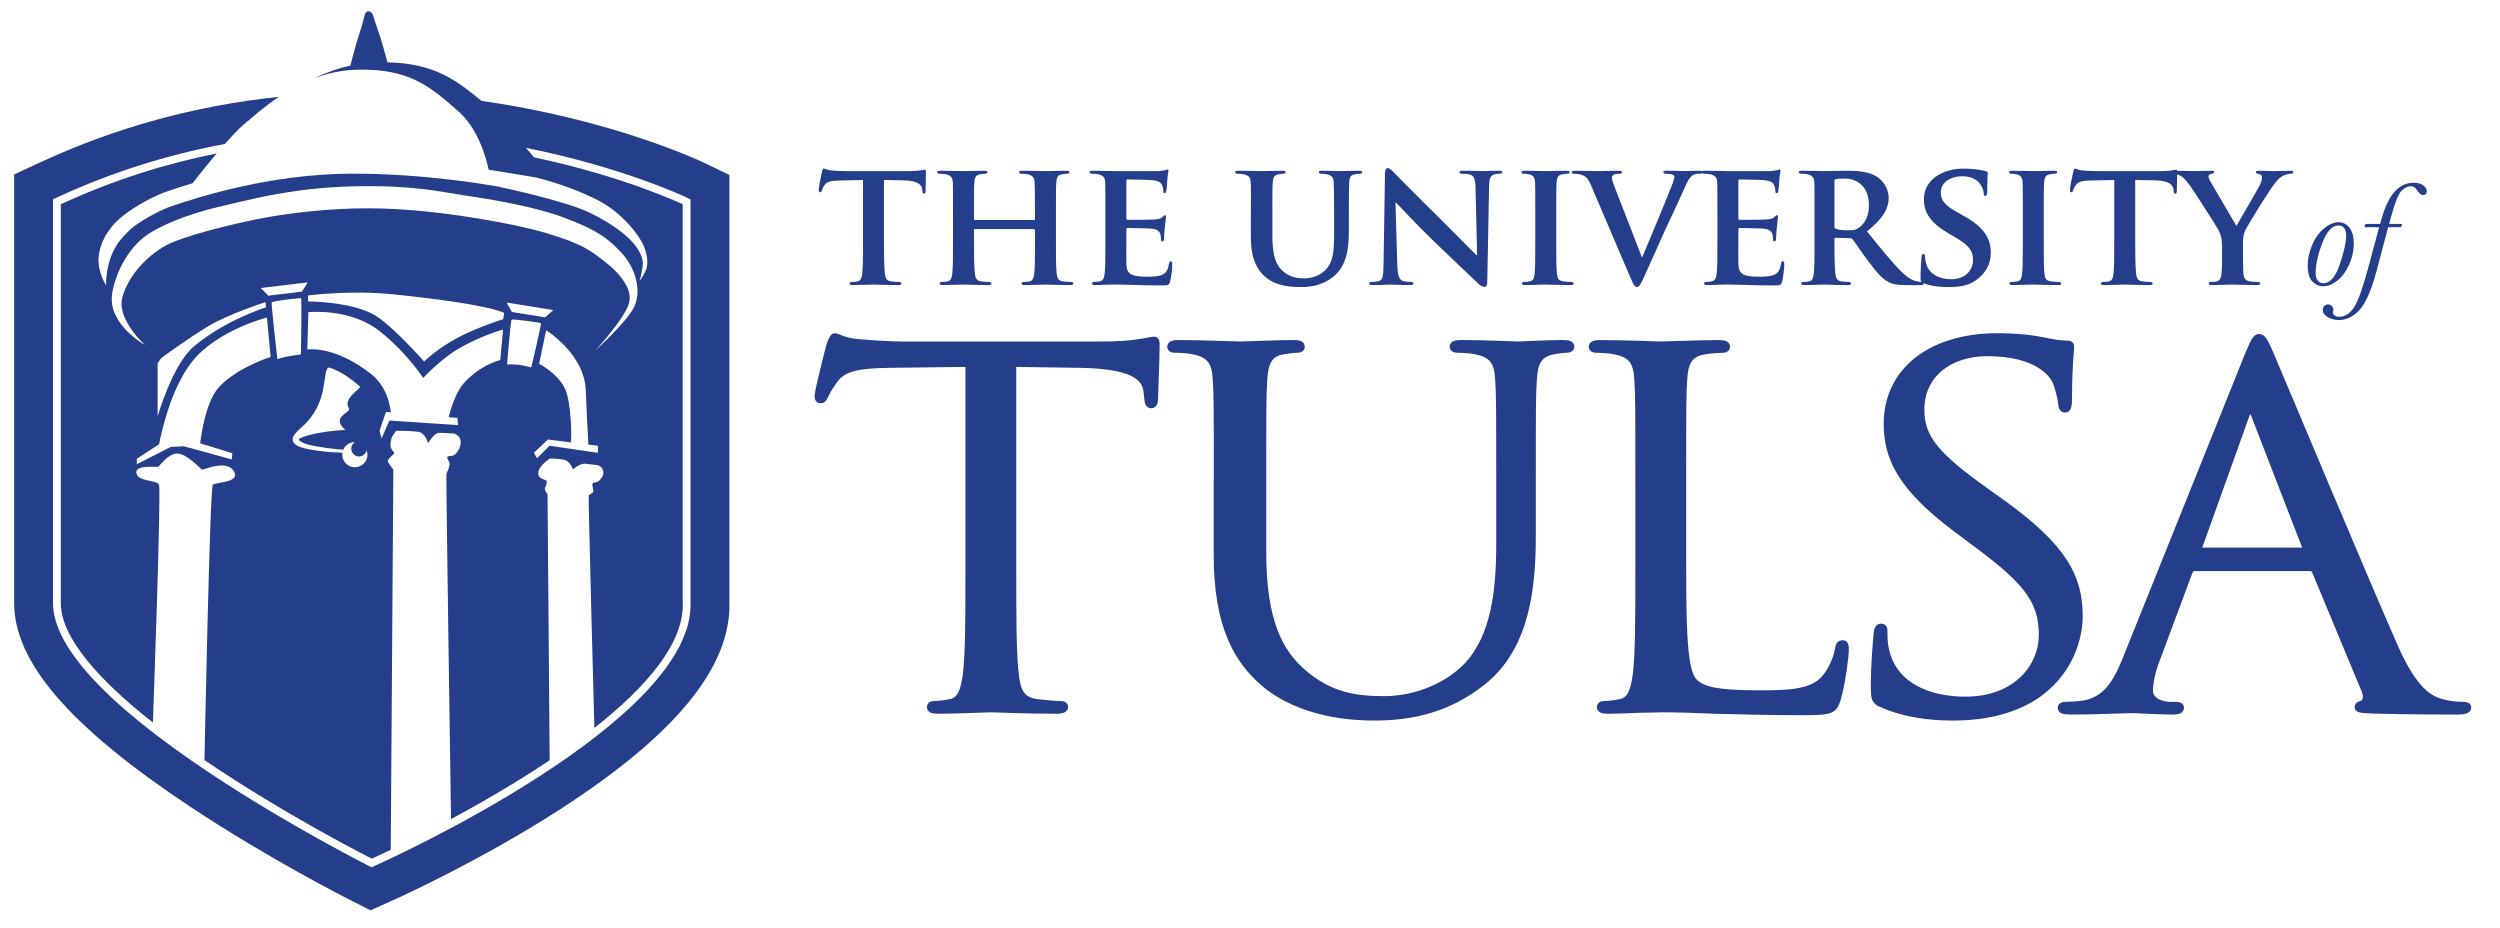
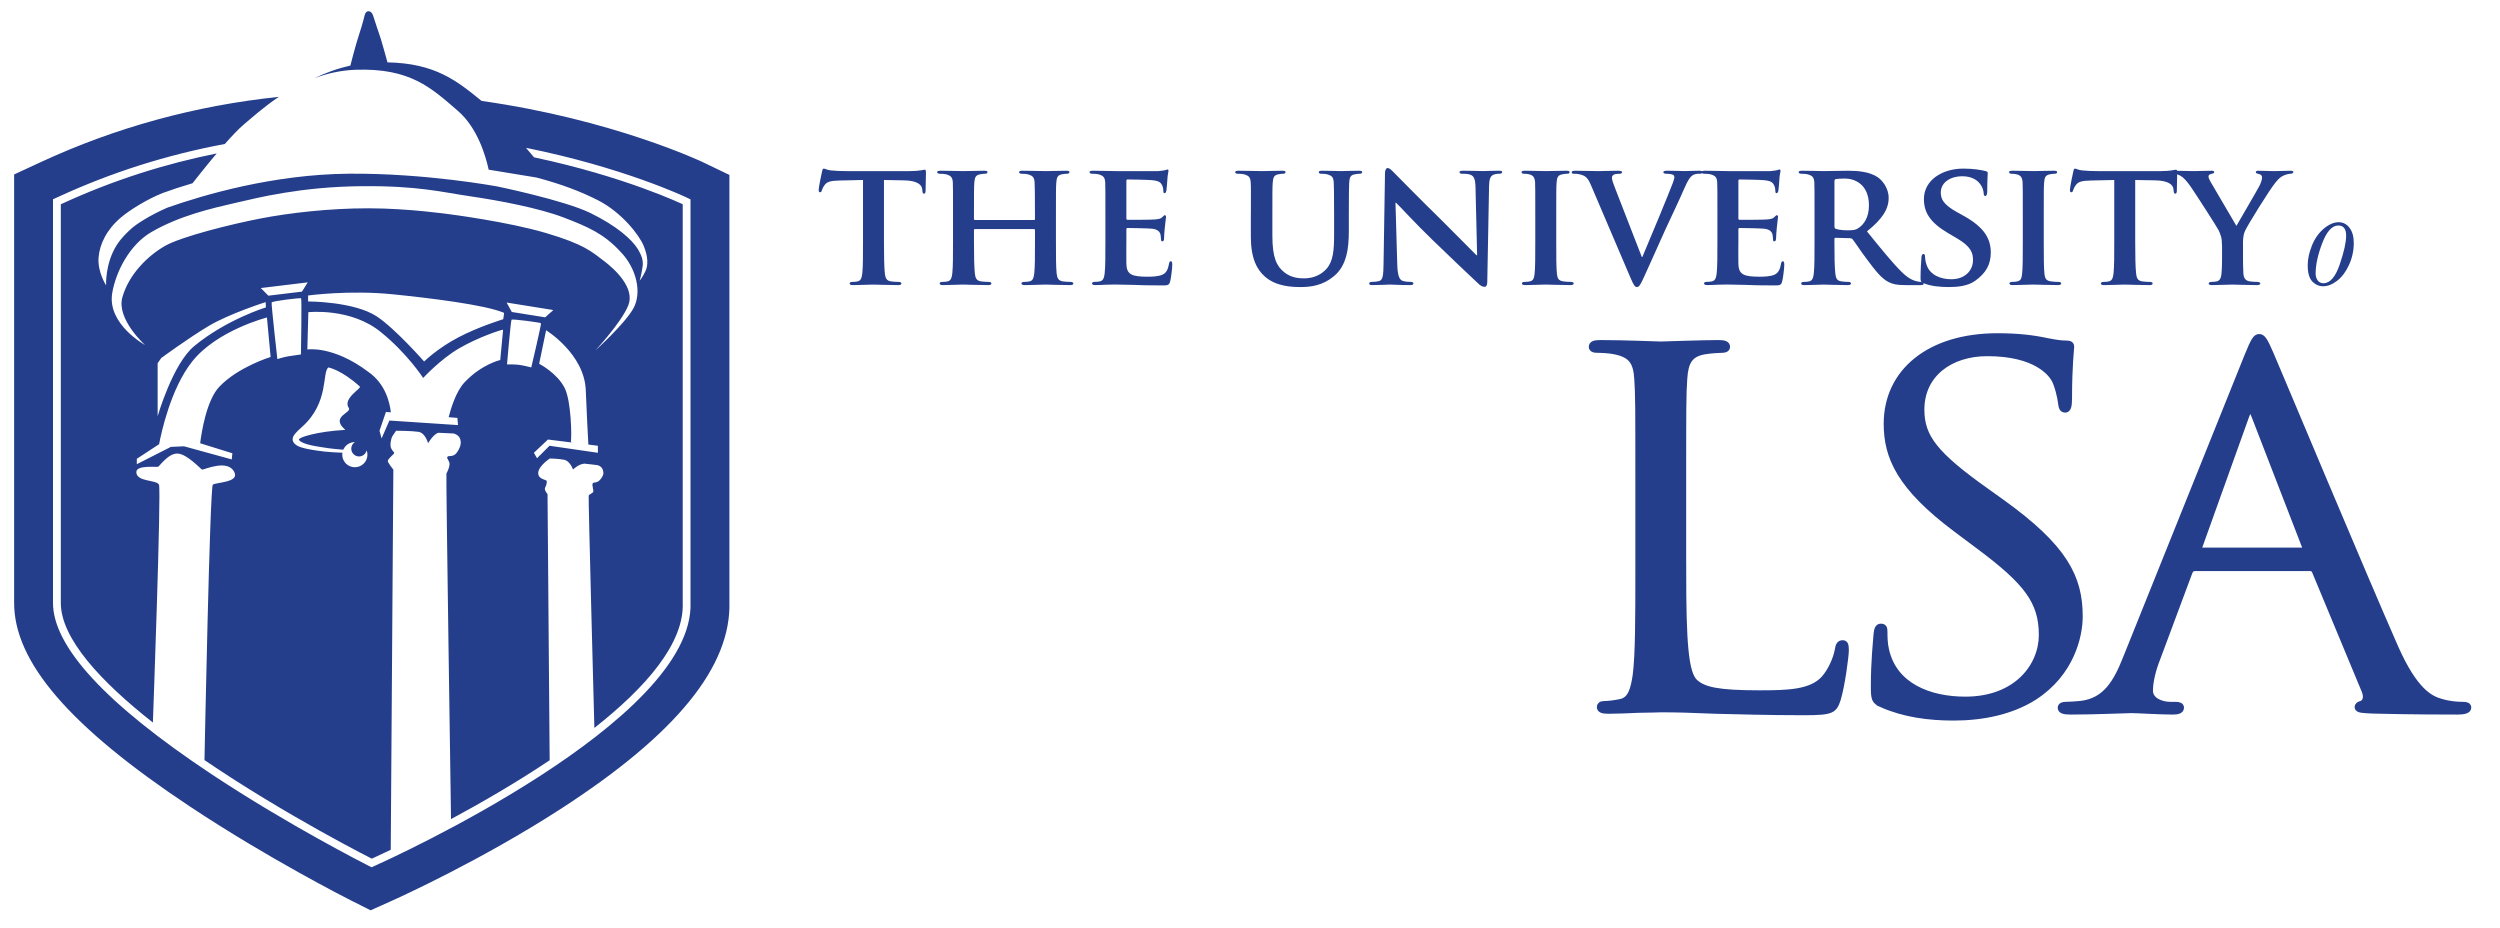
<svg xmlns="http://www.w3.org/2000/svg" id="Layer_1" version="1.1" viewBox="0 0 2095.23 777.77">
  <defs>
    <style>
      .st0, .st1 {
        fill: #243e8c;
      }

      .st2 {
        fill: none;
      }

      .st1 {
        stroke: #243e8c;
        stroke-width: 4.96px;
      }
    </style>
  </defs>
  <g>
    <rect class="st2" x="11.85" y="9.38" width="599.52" height="753.54" />
    <rect class="st2" x="11.85" y="9.38" width="599.52" height="753.54" />
    <rect class="st2" x="11.85" y="9.38" width="599.52" height="753.54" />
    <rect class="st2" x="11.85" y="9.38" width="599.52" height="753.54" />
    <rect class="st2" x="11.85" y="9.38" width="599.52" height="753.54" />
    <path class="st0" d="M611.31,504.05V146.61l-22.16-10.66c-.96-.46-75.83-35.89-185.55-51.37-21.09-17.19-39.05-31.52-78.86-32.32-1.42-5.18-4.4-15.95-5.57-19.63-1.48-4.63-5.14-15.11-6.47-19.53-1.41-4.69-5.99-5.09-7.08-.38-1.09,4.76-3.92,14.22-5.49,18.86-1.98,5.86-5.87,20.94-6.51,23.42-11.01,2.4-21.13,6.19-30.31,10.62,10.61-4.01,22.29-6.75,34.93-7.16,45.55-1.5,63.07,15.02,85.59,34.53,16.3,14.12,23.16,37.41,25.71,49.21l40.07,6.58c21.34,5.63,37.36,11.86,51.45,19.01,19.6,9.94,34.54,28.84,38.43,38.33,3.89,9.49,3.63,16.4,1.5,21.02-2.13,4.62-4.92,8.19-4.92,8.19,0,0,1.56-5.4,2.46-11.79.84-5.29-.89-9.61-3.93-14.74-5.1-8.22-17.69-19.44-39.65-30.21-21.96-10.77-78.23-22.34-78.23-22.34,0,0-59.92-11.19-123.98-10.69-64.07.5-122.81,18.01-152.66,28.53-14.84,6.47-26.28,14.07-30.03,17.52-3.76,3.45-8.52,7.9-12.34,13.96-9.8,15.57-8.79,33.59-8.79,33.59,0,0-7.18-10.99-6.33-23.05.78-11.23,6.64-23.55,18.72-33.82,7.31-6.21,21.77-15.24,35.02-20.53,7.65-2.78,15.95-5.54,25.01-8.18h0c1.95-2.49,4.19-5.32,6.61-8.34.11-.13.21-.27.32-.4.74-.92,1.49-1.86,2.26-2.81.05-.07.1-.13.16-.2,1.66-2.06,3.38-4.17,5.14-6.31.13-.15.25-.31.38-.46.82-1,1.65-2,2.49-3,.05-.05.09-.11.14-.16.92-1.11,1.85-2.21,2.78-3.31-42.53,8.54-86.45,22.15-130.66,42.61v333.6c-.36,30.09,33.63,66.51,77.17,100.75.04-1.16,7.15-195.08,5.1-199.36-2.06-4.3-18.75-2.08-18.98-10.47-.17-6.29,17.01-3.94,18.32-4.58,1.31-.64,8.66-11.58,16.57-11,7.9.59,19.12,13.02,20.23,13.44,1.1.42,22.31-9.7,27.32,2.79,3.21,7.99-15.82,7.88-18.32,9.82-2.5,1.93-7,230.81-7,230.81,0,0-.09-.06-.23-.14,68.35,46.5,140.44,82.77,140.44,82.77,0,0,5.91-2.65,15.9-7.44l2.18-318.58s-4.87-6.07-4.65-7.3c.44-2.41,5.2-5.43,5.31-6.64.11-1.21-1.13-.88-2.55-4.06-1.26-2.81.11-8.56,1.1-10.1.99-1.54,3.07-4.5,3.07-4.5,0,0,12.84,0,18.73.89,5.89.89,8.07,9.57,8.07,9.57,0,0,4.58-7.85,8.73-8.77,3.06.16,12.88.61,12.88.61,0,0,4.17,1.1,5.27,4.5,1.1,3.4.54,6.59-2.53,11.2-3.07,4.61-7.14,2.42-8.12,3.84-.99,1.43,1.8,3.11,1.8,6.2-.36,4.12-2.2,6.56-2.64,7.88-.44,1.31,3.79,284.8,3.86,289.55,25.14-13.52,54.5-30.44,82.67-49.32l-1.78-223.09s-3.1-3.42-2.01-5.43c1.4-2.59,1.3-4.04,1.4-5.31.09-1.27-5.22-1.39-6.74-4.62-3.01-6.43,9.27-14.45,9.27-14.45,0,0,6.83.09,11.9,1.03,5.07.94,7.54,8.2,7.54,8.2,0,0,4.59-4.59,9.51-4.92,2.63.18,11.04,1.28,11.04,1.28,0,0,3.72.82,4.59,4.43.67,2.76.42,3.84-1.65,6.8-3.17,4.54-6.14,2.55-6.99,4.05-.85,1.51,1.04,5.9.38,7.18-.66,1.27-3.39,1.8-3.76,3.19-.38,1.37,4.63,189.51,4.77,194.58,42.79-33.64,75.58-70.86,74.05-105.27V171.19s-48.28-23.18-124.64-39.34l-6.72-7.95c81.03,16.25,133.42,41.04,134.19,41.42l3.7,1.78v337.56c4.17,99.61-253.51,216-264.48,220.92l-2.82,1.27-2.76-1.4c-.67-.33-66.51-33.59-131.36-76.6-88.59-58.78-133.3-107.28-132.87-144.05V167.02l3.79-1.74c44.68-20.67,91.57-35.53,140.22-44.61,5.95-6.75,11.54-12.66,15.72-16.17,6.71-5.63,16.69-14.71,29.55-23.34-69.73,7.31-136.49,25.54-199.17,54.54l-22.68,10.5v358.43c-.45,49.87,46.4,104.33,147.43,171.37,66.08,43.84,131.92,77.15,134.7,78.55l16.61,8.36,16.95-7.59c7.5-3.37,75.34-34.08,142.29-77.31,97-62.68,143.3-119.59,141.47-173.97ZM183.82,324.1c-10.77,11.34-14.92,38.18-16.06,47.39l26.98,8.39-.5,5.16-40.04-11.01-11.01.5-28.53,14.51v-4.51l18.7-12.27c1.83-9.67,9.77-46.7,27.72-69.3,20.78-26.17,62.64-36.88,62.64-36.88l3.08,33.1s-27.15,8.28-42.97,24.92ZM222.62,253.2l.26,4.4s-33.22,10.18-60.16,32.5c-18.04,14.95-30.6,58.74-30.6,58.74v-44.44l3.03-4.35s21.86-16.11,39.42-26.65c17.56-10.54,48.05-20.2,48.05-20.2ZM218.57,241.4l39.35-4.75-4.85,7.76-28.14,3.4-6.36-6.41ZM232.46,300.94s-5.23-46.18-4.79-47.43c.45-1.25,24.01-4.01,24.68-3.51.67.5-.14,47.06-.14,47.06,0,0-6.26.96-10.05,1.47-3.79.5-9.7,2.42-9.7,2.42ZM297.39,391.6c-5.83,0-10.55-4.72-10.55-10.55,0-.56.08-1.1.16-1.63-5.73-.23-11.6-.55-15.29-.99-9.22-1.09-18.76-2.62-22.63-4.91-3.87-2.29-5.3-5.67-1.96-9.76,1.66-2.04,3.95-4.16,6.11-6.08,22.85-20.38,16.49-45.81,22.03-49.74,0,0,10.93,2,26.32,16.01,1.69,1.54-14.66,9.88-9.24,18.01,2.75,4.13-16.07,6.97-2.92,18.32-23.24,1.23-40.5,6.45-38.83,8.5,3.33,4.09,16.11,5.51,24.82,6.89,1.8.28,6.87.77,12.28,1.24,1.61-3.77,5.35-6.41,9.71-6.41.02,0,.04,0,.06,0-1.84,1.16-3.07,3.19-3.07,5.52,0,3.61,2.93,6.53,6.53,6.53,3.12,0,5.71-2.19,6.36-5.11.41,1.13.67,2.33.67,3.6,0,5.83-4.72,10.55-10.55,10.55ZM419.24,301.73s-15.61,3.51-29.84,18.64c-7.34,7.61-11.8,22.96-13.39,29.27l7.33.61.5,6.01-57.5-3.81-6.52,14.98-1.76-6.42,5.4-15.76,4.1.34c-.8-7.59-4.25-23.82-18.92-33.97-29.51-22.23-51.05-18.73-51.05-18.73l.84-31.25s35.96-3.97,61.13,16.98c22.03,17.88,35.1,38.14,35.1,38.14,0,0,14.3-15.57,29.95-24.72,16.67-9.73,36.26-15.99,37.04-15.68l-2.4,25.37ZM421.74,267.55s-20.48,6.16-37.9,15.35c-17.42,9.19-28.38,20.07-28.38,20.07,0,0-24.36-27.74-39.79-37.85-19.14-12.54-57.46-12.47-57.46-12.47v-5s34.45-4.72,71.07-1c30.31,3.08,77.26,8.74,93.11,15.51.25.11-.65,5.4-.65,5.4ZM434.81,305.75c-3.78-.48-9.89-.34-9.89-.34,0,0,3.14-36.59,3.79-37.45.66-.86,24.1,2.36,24.66,2.9.56.54-8.12,37.07-8.12,37.07,0,0-6.67-1.71-10.44-2.18ZM424.59,253.56l39.14,6.28-6.8,6.12-27.99-4.49-4.35-7.91ZM501.1,379.48l-40.56-5.89-10.47,10.47-2.62-4.58,11.78-11.12,20.73,2.59-1.56-.46c.87-4.05.4-34.19-5.13-45.24-6.32-12.63-21.41-20.37-21.41-20.37l5.82-28.1s32.25,19.81,33.26,50.46c.51,14.27,1.77,38,2.16,45.35l7.99,1v5.89ZM530.99,258.16c-7.01,13.01-32.03,35.53-32.03,35.53,0,0,21.52-23.02,27.53-37.54,6-14.52-10.74-30.26-20.74-37.77-10.01-7.51-16.02-13.55-48.06-23.06-32.03-9.51-80.86-15.75-80.86-15.75,0,0-34.53-5-68.07-5s-66.36,3.93-90.18,8.5c-23.83,4.57-66.34,15.06-80.35,23.06-14.02,8.01-30.17,23.49-35.67,43.01-5.17,18.34,19.02,40.04,19.02,40.04,0,0-31.88-17.47-27.53-43.54,3-18.02,14.63-40.53,32.65-51.04,23.75-13.85,50.85-20,70.37-24.5,19.52-4.51,55.15-13.55,105.7-14.05,47.59-.47,67.57,5,91.59,8.51,24.03,3.5,57.52,9.86,78.2,17.79,20.68,7.93,33.6,13.69,47.3,28.47,13.71,14.04,18.14,34.32,11.14,47.34Z" />
  </g>
-   <path class="st1" d="M849.24,477.47c0,39.14,0,71.36,2.24,88.48,1.35,11.83,4.04,20.79,17.49,22.43,6.28.81,16.14,1.63,20.18,1.63,2.69,0,3.59,1.22,3.59,2.45,0,2.04-2.24,3.26-7.17,3.26-24.66,0-52.91-1.22-55.15-1.22s-30.49,1.22-43.94,1.22c-4.93,0-7.17-.82-7.17-3.26,0-1.22.9-2.45,3.59-2.45,4.04,0,9.42-.82,13.45-1.63,8.97-1.63,11.21-10.6,13-22.43,2.24-17.12,2.24-49.34,2.24-88.48v-172.48l-66.36.82c-27.8.41-38.56,3.26-45.73,13.05-4.93,6.93-6.28,9.79-7.62,12.64-1.34,3.26-2.69,4.08-4.48,4.08-1.35,0-2.24-1.22-2.24-3.67,0-4.08,8.97-39.14,9.86-42.4.9-2.45,2.69-7.75,4.48-7.75,3.14,0,7.62,4.08,19.73,4.89,13,1.22,30.04,2.04,35.42,2.04h168.13c14.35,0,24.66-.81,31.83-2.04,6.72-.81,10.76-2.04,12.55-2.04,2.24,0,2.24,2.45,2.24,4.89,0,12.23-1.34,40.37-1.34,44.85,0,3.67-1.35,5.3-3.14,5.3-2.24,0-3.14-1.22-3.59-6.93l-.45-4.49c-1.34-12.23-12.1-21.61-55.15-22.43l-56.49-.82v172.48Z" />
-   <path class="st1" d="M1019.76,405.7c0-63.61,0-75.03-.9-88.07-.9-13.86-4.48-20.39-19.28-23.24-3.59-.82-11.21-1.22-15.24-1.22-1.79,0-3.59-.82-3.59-2.45,0-2.45,2.24-3.26,7.17-3.26,20.17,0,47.52,1.22,51.56,1.22s30.94-1.22,44.39-1.22c4.93,0,7.17.82,7.17,3.26,0,1.63-1.79,2.45-3.59,2.45-3.14,0-5.83.41-11.21,1.22-12.11,1.63-15.69,8.97-16.59,23.24-.9,13.05-.9,24.46-.9,88.07v57.08c0,58.71,14.35,84,33.62,100.71,21.97,18.76,42.15,22.43,67.7,22.43,27.35,0,54.25-11.82,70.39-29.36,20.62-23.24,26-57.9,26-99.9v-50.97c0-63.61,0-75.03-.9-88.07-.9-13.86-4.48-20.39-19.28-23.24-3.59-.82-11.21-1.22-15.24-1.22-1.79,0-3.59-.82-3.59-2.45,0-2.45,2.24-3.26,7.17-3.26,20.18,0,44.84,1.22,47.52,1.22,3.14,0,24.21-1.22,37.66-1.22,4.93,0,7.17.82,7.17,3.26,0,1.63-1.79,2.45-3.59,2.45-3.14,0-5.83.41-11.21,1.22-12.1,2.45-15.69,8.97-16.59,23.24-.9,13.05-.9,24.46-.9,88.07v43.63c0,44.04-5.38,92.96-41.25,121.92-32.28,26.1-65.91,30.17-92.36,30.17-15.24,0-60.53-1.63-92.36-28.95-21.97-19.16-39.01-47.71-39.01-107.24v-59.53Z" />
  <path class="st1" d="M1410.71,478.28c0,59.94,1.79,86.03,9.86,93.37,7.17,6.52,18.83,9.38,53.8,9.38,23.76,0,43.49-.41,54.25-12.23,5.83-6.52,10.31-16.72,11.66-24.46.45-3.26,1.35-5.3,4.04-5.3,2.24,0,2.69,1.63,2.69,6.12s-3.14,28.95-6.73,40.78c-3.14,9.38-4.48,11.01-28.25,11.01-32.28,0-55.59-.82-74.42-1.22-18.83-.82-32.73-1.22-45.73-1.22-1.79,0-9.42.41-18.38.41-8.97.41-18.83.82-25.56.82-4.93,0-7.17-.82-7.17-3.26,0-1.22.9-2.45,3.59-2.45,4.04,0,9.42-.82,13.45-1.63,8.97-1.63,11.21-10.6,13-22.43,2.24-17.12,2.24-49.34,2.24-88.48v-71.76c0-63.61,0-75.03-.9-88.07-.9-13.86-4.48-20.39-19.28-23.24-3.59-.82-11.21-1.22-15.25-1.22-1.79,0-3.59-.82-3.59-2.45,0-2.45,2.24-3.26,7.17-3.26,20.18,0,48.42,1.22,50.66,1.22s34.97-1.22,48.42-1.22c4.93,0,7.18.82,7.18,3.26,0,1.63-1.79,2.45-3.59,2.45-3.14,0-9.41.41-14.79,1.22-13,2.04-16.59,8.97-17.49,23.24-.9,13.05-.9,24.46-.9,88.07v72.58Z" />
  <path class="st1" d="M1577.15,590.41c-6.28-2.85-6.73-4.48-6.73-15.49,0-20.39,1.79-36.7,2.24-43.22.45-4.49,1.34-6.52,3.59-6.52,2.69,0,3.14,1.22,3.14,4.48,0,3.67,0,9.38,1.35,15.09,6.73,30.17,36.32,41.59,66.36,41.59,43.04,0,64.11-28.13,64.11-54.23,0-28.13-13-44.44-51.56-73.39l-20.17-15.09c-47.53-35.48-58.29-60.75-58.29-88.48,0-43.63,35.87-73.39,92.81-73.39,17.49,0,30.49,1.63,41.7,4.08,8.52,1.63,12.11,2.04,15.69,2.04s4.48.81,4.48,2.85-1.79,15.49-1.79,43.22c0,6.52-.9,9.38-3.14,9.38-2.69,0-3.14-2.04-3.59-5.3-.45-4.89-3.14-15.9-5.83-20.39-2.69-4.49-14.79-21.61-56.04-21.61-30.93,0-55.15,17.53-55.15,47.3,0,23.24,11.66,37.92,54.7,68.5l12.55,8.97c52.9,37.92,65.46,63.2,65.46,95.82,0,16.72-7.17,47.71-38.11,67.69-19.28,12.23-43.49,17.12-67.7,17.12-21.07,0-41.7-2.86-60.08-11.01Z" />
  <g>
    <path class="st0" d="M723.25,150.84l-19.53.45c-7.6.15-10.73,1.04-12.67,3.88-1.34,1.79-1.94,3.43-2.24,4.32-.3,1.04-.6,1.64-1.49,1.64s-1.19-.75-1.19-2.09c0-2.09,2.53-14.31,2.83-15.35.3-1.64.75-2.38,1.49-2.38,1.04,0,2.39,1.04,5.67,1.49,3.88.45,8.79.6,13.12.6h53.22c4.17,0,7.01-.3,8.94-.6,2.09-.3,3.13-.6,3.58-.6.89,0,1.04.75,1.04,2.68,0,2.68-.3,12.07-.3,15.35-.15,1.34-.45,2.09-1.19,2.09-1.04,0-1.34-.6-1.49-2.53l-.15-1.34c-.3-3.28-3.73-7.16-15.5-7.3l-16.55-.3v51.28c0,11.63.15,21.61.75,27.13.45,3.58,1.19,5.96,5.07,6.56,1.79.3,4.77.45,6.71.45,1.49,0,2.09.75,2.09,1.34,0,.89-1.04,1.34-2.53,1.34-8.65,0-17.44-.45-21.17-.45-2.98,0-11.93.45-17.14.45-1.64,0-2.53-.45-2.53-1.34,0-.6.45-1.34,2.09-1.34,1.94,0,3.58-.15,4.62-.45,2.68-.6,3.43-2.98,3.88-6.71.6-5.37.6-15.35.6-26.98v-51.28Z" />
    <path class="st0" d="M866.65,184.38c.3,0,.75-.15.75-.89v-2.68c0-19.23-.15-23.85-.3-27.87-.3-4.32-1.49-5.66-5.66-6.86-1.04-.3-3.28-.45-5.07-.45-1.49,0-2.24-.45-2.24-1.34s.89-1.19,2.83-1.19c7.01,0,16.25.3,19.68.3,3.13,0,11.78-.3,16.84-.3,1.94,0,2.83.3,2.83,1.19s-.89,1.34-2.38,1.34c-1.04,0-2.24.15-3.88.45-3.43.6-4.47,2.38-4.77,6.86-.3,4.02-.3,7.6-.3,26.83v22.36c0,11.63,0,21.61.6,27.13.45,3.58,1.19,5.96,5.22,6.56,1.79.3,4.62.45,6.71.45,1.34,0,2.09.75,2.09,1.34,0,.89-1.04,1.34-2.68,1.34-8.5,0-17.14-.45-20.72-.45-2.98,0-12.22.45-17.29.45-1.79,0-2.83-.45-2.83-1.34,0-.6.6-1.34,2.09-1.34,2.09,0,3.58-.15,4.77-.45,2.68-.6,3.43-2.98,3.88-6.71.6-5.37.6-15.06.6-26.68v-9.69c0-.45-.45-.75-.75-.75h-49.49c-.45,0-.89.15-.89.75v9.69c0,11.63.15,21.32.75,26.83.45,3.58,1.19,5.96,5.07,6.56,1.79.3,4.77.45,6.71.45,1.49,0,2.09.75,2.09,1.34,0,.89-1.04,1.34-2.68,1.34-8.5,0-17.59-.45-21.32-.45-2.98,0-11.63.45-16.84.45-1.64,0-2.53-.45-2.53-1.34,0-.6.45-1.34,2.09-1.34,1.94,0,3.43-.15,4.62-.45,2.68-.6,3.43-2.98,3.88-6.71.6-5.37.6-15.35.6-26.98v-22.36c0-19.23,0-22.81-.15-26.83-.3-4.32-1.49-5.66-5.67-6.86-1.04-.3-3.28-.45-5.22-.45-1.34,0-2.24-.45-2.24-1.34s1.04-1.19,2.83-1.19c7.01,0,15.65.3,19.23.3,3.13,0,12.22-.3,17.44-.3,1.79,0,2.68.3,2.68,1.19s-.75,1.34-2.39,1.34c-1.04,0-2.24.15-3.73.45-3.58.6-4.62,2.38-4.92,6.86-.3,4.02-.3,8.65-.3,27.87v2.68c0,.75.45.89.89.89h49.49Z" />
    <path class="st0" d="M926.42,179.76c0-19.23,0-22.81-.15-26.83-.3-4.32-1.49-5.66-5.67-6.86-1.04-.3-3.28-.45-5.22-.45-1.34,0-2.24-.45-2.24-1.34s1.04-1.19,2.98-1.19c6.86,0,15.2.3,18.93.3,4.17,0,33.24.15,35.78,0,2.38-.15,4.47-.6,5.52-.75.75-.15,1.49-.6,2.09-.6.75,0,.89.6.89,1.19,0,.89-.75,2.39-1.04,8.2-.15,1.34-.45,6.86-.75,8.35-.15.6-.45,2.09-1.49,2.09-.89,0-1.04-.6-1.04-1.64,0-.89-.15-3.13-.89-4.62-1.04-2.24-2.09-4.02-8.65-4.62-2.24-.3-17.89-.6-20.57-.6-.6,0-.89.45-.89,1.19v31.3c0,.75.15,1.34.89,1.34,2.98,0,19.97,0,22.96-.3,3.13-.3,5.07-.6,6.26-1.94,1.04-.89,1.49-1.64,2.09-1.64s1.04.6,1.04,1.34-.3,2.83-1.04,9.24c-.3,2.53-.6,7.6-.6,8.5,0,1.04-.15,2.83-1.34,2.83-.89,0-1.19-.45-1.19-1.04-.15-1.34-.15-2.98-.45-4.62-.75-2.53-2.38-4.47-7.3-4.92-2.38-.3-17.29-.6-20.57-.6-.6,0-.75.6-.75,1.34v10.14c0,4.32-.15,15.06,0,18.78.3,8.65,4.32,10.58,17.74,10.58,3.43,0,8.94-.15,12.37-1.64,3.28-1.49,4.77-4.17,5.67-9.39.3-1.34.6-1.94,1.49-1.94,1.04,0,1.19,1.64,1.19,2.98,0,2.83-1.04,11.48-1.79,14.01-.89,3.28-2.09,3.28-7.01,3.28-9.84,0-17.74-.15-24.15-.45-6.41-.15-11.33-.3-15.21-.3-1.49,0-4.32.15-7.45.15-3.13.15-6.41.3-9.09.3-1.64,0-2.53-.45-2.53-1.34,0-.6.45-1.34,2.09-1.34,1.94,0,3.43-.15,4.62-.45,2.68-.6,3.43-2.98,3.88-6.71.6-5.37.6-15.35.6-26.98v-22.36Z" />
    <path class="st0" d="M1048.35,179.76c0-19.23.15-22.81-.15-26.83-.3-4.47-1.49-5.66-5.66-6.86-1.04-.3-3.28-.45-5.07-.45-1.49,0-2.24-.45-2.24-1.34s.89-1.19,2.83-1.19c7.01,0,15.8.3,19.68.3,3.28,0,12.07-.3,16.84-.3,1.94,0,2.83.3,2.83,1.19s-.75,1.34-2.09,1.34c-1.49,0-2.24.15-3.88.45-3.43.6-4.47,2.38-4.77,6.86-.3,4.02-.3,7.6-.3,26.83v17.74c0,18.48,3.58,25.64,9.99,30.71,5.81,4.62,12.07,5.07,16.55,5.07,5.67,0,12.37-1.64,17.59-6.71,7.3-6.86,7.6-17.89,7.6-30.86v-15.95c0-19.23-.15-22.81-.3-26.83-.3-4.32-1.34-5.66-5.51-6.86-1.04-.3-3.28-.45-4.77-.45s-2.24-.45-2.24-1.34.89-1.19,2.68-1.19c6.71,0,15.5.3,15.65.3,1.49,0,10.29-.3,15.35-.3,1.79,0,2.68.3,2.68,1.19s-.75,1.34-2.24,1.34-2.24.15-3.88.45c-3.58.6-4.47,2.38-4.77,6.86-.15,4.02-.3,7.6-.3,26.83v13.56c0,14.16-1.49,29.07-12.52,38.16-9.24,7.75-19.23,9.09-27.73,9.09-6.86,0-20.42-.3-29.96-8.65-6.71-5.81-11.92-15.2-11.92-33.54v-18.63Z" />
    <path class="st0" d="M1171.03,221.65c.3,9.84,1.94,12.82,4.47,13.71,2.24.75,4.77.89,6.86.89,1.49,0,2.24.6,2.24,1.34,0,1.04-1.19,1.34-2.98,1.34-8.5,0-14.61-.45-16.99-.45-1.19,0-7.45.45-14.16.45-1.79,0-2.98-.15-2.98-1.34,0-.75.89-1.34,2.09-1.34,1.79,0,4.17-.15,5.96-.6,3.43-.89,3.88-4.32,4.02-15.35l1.19-75.13c0-2.53.89-4.32,2.24-4.32,1.64,0,3.43,1.94,5.66,4.17,1.64,1.64,21.32,21.76,40.4,40.4,8.94,8.79,26.38,26.68,28.32,28.47h.6l-1.34-56.35c-.15-7.75-1.34-9.99-4.47-11.18-1.94-.75-5.07-.75-6.86-.75-1.64,0-2.09-.6-2.09-1.34,0-1.04,1.34-1.19,3.28-1.19,6.86,0,13.86.3,16.7.3,1.49,0,6.41-.3,12.82-.3,1.79,0,2.98.15,2.98,1.19,0,.75-.75,1.34-2.24,1.34-1.34,0-2.38,0-4.02.45-3.58,1.04-4.62,3.28-4.77,10.43l-1.49,79.9c0,2.83-1.04,4.02-2.09,4.02-2.24,0-4.03-1.34-5.37-2.68-8.2-7.6-24.6-23.25-38.31-36.52-14.31-13.71-28.17-29.07-30.71-31.3h-.45l1.49,51.72Z" />
    <path class="st0" d="M1286.7,179.76c0-19.23,0-22.81-.15-26.83-.3-4.32-1.64-5.81-4.47-6.71-1.49-.45-3.13-.6-4.77-.6-1.34,0-2.09-.3-2.09-1.49,0-.75,1.04-1.04,3.13-1.04,4.92,0,13.86.3,17.59.3,3.28,0,11.78-.3,16.84-.3,1.64,0,2.68.3,2.68,1.04,0,1.19-.75,1.49-2.09,1.49s-2.38.15-3.88.45c-3.58.6-4.62,2.38-4.92,6.86-.3,4.02-.3,7.6-.3,26.83v22.36c0,12.22,0,22.36.6,27.73.45,3.43,1.34,5.37,5.22,5.96,1.79.3,4.77.45,6.71.45,1.49,0,2.09.75,2.09,1.34,0,.89-1.04,1.34-2.53,1.34-8.65,0-17.59-.45-21.17-.45-2.98,0-11.92.45-17.14.45-1.64,0-2.53-.45-2.53-1.34,0-.6.45-1.34,2.09-1.34,1.94,0,3.43-.15,4.62-.45,2.68-.6,3.43-2.39,3.88-6.11.6-5.22.6-15.35.6-27.58v-22.36Z" />
    <path class="st0" d="M1333.51,155.47c-2.98-7.01-4.92-8.2-9.69-9.39-1.94-.45-4.02-.45-5.07-.45-1.19,0-1.49-.6-1.49-1.34,0-1.04,1.34-1.19,3.28-1.19,7.01,0,14.46.3,19.08.3,3.28,0,10.14-.3,16.7-.3,1.64,0,3.13.3,3.13,1.19s-.89,1.34-2.09,1.34c-2.09,0-4.03.15-5.07.89-.89.6-1.34,1.34-1.34,2.53,0,1.64,1.19,5.07,2.98,9.54l22.06,56.79h.45c5.66-13.12,22.51-53.96,25.64-62.31.6-1.64,1.19-3.58,1.19-4.62,0-1.34-.6-1.79-1.79-2.24-1.49-.45-3.58-.6-5.22-.6-1.19,0-2.24-.45-2.24-1.34s1.19-1.19,3.73-1.19c6.56,0,12.37.3,14.01.3,2.24,0,8.35-.3,12.37-.3,1.64,0,2.68.3,2.68,1.19s-.75,1.34-2.09,1.34-4.17-.15-6.41,1.49c-1.64,1.19-3.43,3.13-6.86,11.18-5.22,11.92-8.65,18.78-15.8,34.28-8.35,18.48-14.46,32.35-17.44,38.76-3.28,7.3-4.47,9.24-6.26,9.24s-2.83-1.64-5.37-7.6l-33.09-77.51Z" />
    <path class="st0" d="M1439.34,179.76c0-19.23,0-22.81-.15-26.83-.3-4.32-1.49-5.66-5.67-6.86-1.04-.3-3.28-.45-5.22-.45-1.34,0-2.24-.45-2.24-1.34s1.04-1.19,2.98-1.19c6.86,0,15.2.3,18.93.3,4.17,0,33.24.15,35.78,0,2.38-.15,4.47-.6,5.52-.75.75-.15,1.49-.6,2.09-.6.75,0,.89.6.89,1.19,0,.89-.75,2.39-1.04,8.2-.15,1.34-.45,6.86-.75,8.35-.15.6-.45,2.09-1.49,2.09-.89,0-1.04-.6-1.04-1.64,0-.89-.15-3.13-.89-4.62-1.04-2.24-2.09-4.02-8.65-4.62-2.24-.3-17.89-.6-20.57-.6-.6,0-.89.45-.89,1.19v31.3c0,.75.15,1.34.89,1.34,2.98,0,19.97,0,22.96-.3,3.13-.3,5.07-.6,6.26-1.94,1.04-.89,1.49-1.64,2.09-1.64s1.04.6,1.04,1.34-.3,2.83-1.04,9.24c-.3,2.53-.6,7.6-.6,8.5,0,1.04-.15,2.83-1.34,2.83-.89,0-1.19-.45-1.19-1.04-.15-1.34-.15-2.98-.45-4.62-.75-2.53-2.38-4.47-7.3-4.92-2.38-.3-17.29-.6-20.57-.6-.6,0-.75.6-.75,1.34v10.14c0,4.32-.15,15.06,0,18.78.3,8.65,4.32,10.58,17.74,10.58,3.43,0,8.94-.15,12.37-1.64,3.28-1.49,4.77-4.17,5.67-9.39.3-1.34.6-1.94,1.49-1.94,1.04,0,1.19,1.64,1.19,2.98,0,2.83-1.04,11.48-1.79,14.01-.89,3.28-2.09,3.28-7.01,3.28-9.84,0-17.74-.15-24.15-.45-6.41-.15-11.33-.3-15.21-.3-1.49,0-4.32.15-7.45.15-3.13.15-6.41.3-9.09.3-1.64,0-2.53-.45-2.53-1.34,0-.6.45-1.34,2.09-1.34,1.94,0,3.43-.15,4.62-.45,2.68-.6,3.43-2.98,3.88-6.71.6-5.37.6-15.35.6-26.98v-22.36Z" />
    <path class="st0" d="M1520.73,179.76c0-19.23,0-22.81-.15-26.83-.3-4.32-1.49-5.66-5.67-6.86-1.04-.3-3.28-.45-5.22-.45-1.34,0-2.24-.45-2.24-1.34s1.04-1.19,2.98-1.19c6.86,0,15.2.3,17.89.3,4.47,0,16.4-.3,20.42-.3,8.35,0,17.89.75,24.89,5.37,3.73,2.53,9.24,8.94,9.24,17.44,0,9.39-5.37,17.74-18.19,28.02,11.63,14.31,20.87,25.79,28.77,33.69,7.3,7.3,11.92,7.9,14.01,8.35,1.34.3,2.09.3,3.13.3s1.64.75,1.64,1.34c0,1.04-.89,1.34-2.53,1.34h-12.52c-7.3,0-10.88-.75-14.31-2.53-5.66-2.83-10.58-8.79-17.89-18.63-5.22-6.86-10.73-15.35-12.37-17.29-.75-.75-1.49-.89-2.38-.89l-11.78-.3c-.6,0-1.04.3-1.04,1.04v1.79c0,11.78.15,21.61.75,26.98.45,3.73,1.04,6.11,5.07,6.71,1.94.3,4.77.45,6.41.45,1.04,0,1.64.75,1.64,1.34,0,.89-1.04,1.34-2.68,1.34-7.6,0-18.48-.45-20.42-.45-2.53,0-10.88.45-16.1.45-1.64,0-2.53-.45-2.53-1.34,0-.6.45-1.34,2.09-1.34,1.94,0,3.43-.15,4.62-.45,2.68-.6,3.43-2.98,3.88-6.71.6-5.37.6-15.35.6-26.98v-22.36ZM1537.43,189.6c0,1.34.3,1.79,1.19,2.24,2.83.89,6.71,1.19,9.99,1.19,5.22,0,7.01-.45,9.24-2.09,4.02-2.83,8.5-8.35,8.5-18.78,0-17.89-12.22-22.51-19.97-22.51-3.28,0-6.41.15-7.75.45-.89.3-1.19.75-1.19,1.79v37.71Z" />
    <path class="st0" d="M1612.11,237.3c-2.09-.89-2.53-1.49-2.53-4.32,0-6.86.6-14.76.75-16.84,0-1.94.6-3.28,1.64-3.28,1.19,0,1.34,1.19,1.34,2.09,0,1.64.45,4.32,1.19,6.56,2.83,9.39,12.67,12.52,20.87,12.52,11.33,0,18.19-7.16,18.19-16.1,0-5.52-1.34-11.03-12.97-17.89l-7.6-4.47c-15.5-9.09-20.57-17.59-20.57-28.77,0-15.5,14.91-25.49,33.09-25.49,8.5,0,15.2,1.19,18.63,2.09,1.19.3,1.79.75,1.79,1.64,0,1.64-.45,5.22-.45,15.2,0,2.68-.6,4.02-1.64,4.02-.89,0-1.34-.75-1.34-2.24,0-1.19-.6-5.07-3.43-8.35-1.94-2.39-6.11-5.96-14.61-5.96-9.39,0-17.89,4.92-17.89,13.56,0,5.66,2.09,10.14,13.86,16.7l5.37,2.98c17.29,9.54,22.66,19.23,22.66,30.71,0,9.39-3.58,16.99-13.12,23.7-6.26,4.47-14.91,5.22-21.91,5.22-7.6,0-15.65-.75-21.32-3.28Z" />
    <path class="st0" d="M1695.29,179.76c0-19.23,0-22.81-.15-26.83-.3-4.32-1.64-5.81-4.47-6.71-1.49-.45-3.13-.6-4.77-.6-1.34,0-2.09-.3-2.09-1.49,0-.75,1.04-1.04,3.13-1.04,4.92,0,13.86.3,17.59.3,3.28,0,11.78-.3,16.84-.3,1.64,0,2.68.3,2.68,1.04,0,1.19-.75,1.49-2.09,1.49s-2.38.15-3.88.45c-3.58.6-4.62,2.38-4.92,6.86-.3,4.02-.3,7.6-.3,26.83v22.36c0,12.22,0,22.36.6,27.73.45,3.43,1.34,5.37,5.22,5.96,1.79.3,4.77.45,6.71.45,1.49,0,2.09.75,2.09,1.34,0,.89-1.04,1.34-2.53,1.34-8.65,0-17.59-.45-21.17-.45-2.98,0-11.92.45-17.14.45-1.64,0-2.53-.45-2.53-1.34,0-.6.45-1.34,2.09-1.34,1.94,0,3.43-.15,4.62-.45,2.68-.6,3.43-2.39,3.88-6.11.6-5.22.6-15.35.6-27.58v-22.36Z" />
    <path class="st0" d="M1771.91,150.84l-19.53.45c-7.6.15-10.73,1.04-12.67,3.88-1.34,1.79-1.94,3.43-2.24,4.32-.3,1.04-.6,1.64-1.49,1.64s-1.19-.75-1.19-2.09c0-2.09,2.53-14.31,2.83-15.35.3-1.64.75-2.38,1.49-2.38,1.04,0,2.39,1.04,5.67,1.49,3.88.45,8.79.6,13.12.6h53.22c4.17,0,7.01-.3,8.94-.6,2.09-.3,3.13-.6,3.58-.6.89,0,1.04.75,1.04,2.68,0,2.68-.3,12.07-.3,15.35-.15,1.34-.45,2.09-1.19,2.09-1.04,0-1.34-.6-1.49-2.53l-.15-1.34c-.3-3.28-3.73-7.16-15.5-7.3l-16.55-.3v51.28c0,11.63.15,21.61.75,27.13.45,3.58,1.19,5.96,5.07,6.56,1.79.3,4.77.45,6.71.45,1.49,0,2.09.75,2.09,1.34,0,.89-1.04,1.34-2.53,1.34-8.65,0-17.44-.45-21.17-.45-2.98,0-11.93.45-17.14.45-1.64,0-2.53-.45-2.53-1.34,0-.6.45-1.34,2.09-1.34,1.94,0,3.58-.15,4.62-.45,2.68-.6,3.43-2.98,3.88-6.71.6-5.37.6-15.35.6-26.98v-51.28Z" />
    <path class="st0" d="M1862.24,206c0-6.86-1.19-9.54-2.98-13.27-.89-1.94-18.78-29.81-23.4-36.52-3.28-4.62-5.96-7.6-8.5-8.94-1.64-.89-3.88-1.64-5.51-1.64-1.04,0-1.94-.45-1.94-1.34s.89-1.19,2.53-1.19c2.24,0,12.07.3,16.4.3,2.83,0,8.94-.3,14.91-.3,1.19,0,1.94.3,1.94,1.19,0,1.04-.89,1.04-2.98,1.64-1.04.3-1.79.89-1.79,1.94s.6,2.53,1.64,4.32c2.39,3.88,19.53,33.54,21.76,37.12,1.64-2.98,17.59-30.11,19.53-33.99,1.34-2.83,1.94-5.07,1.94-6.71,0-1.19-.6-2.38-2.83-2.83-1.19-.3-2.38-.45-2.38-1.49,0-.89.75-1.19,2.24-1.19,4.32,0,8.94.3,12.82.3,2.83,0,11.48-.3,14.01-.3,1.49,0,2.38.3,2.38,1.04,0,.89-1.04,1.49-2.53,1.49-1.34,0-3.73.6-5.66,1.49-2.83,1.34-4.03,2.53-6.86,5.96-4.32,5.07-23.1,35.18-25.49,40.54-1.94,4.62-1.64,8.5-1.64,12.67v10.14c0,2.09,0,7.3.3,12.67.3,3.73,1.49,6.11,5.37,6.71,1.94.3,4.77.45,6.56.45,1.49,0,2.24.75,2.24,1.34,0,.89-1.04,1.34-2.83,1.34-8.2,0-16.99-.45-20.57-.45-3.28,0-12.07.45-16.99.45-1.79,0-2.83-.3-2.83-1.34,0-.6.6-1.34,2.09-1.34,1.79,0,3.43-.15,4.62-.45,2.68-.6,3.73-2.98,4.02-6.71.45-5.37.45-10.58.45-12.67v-10.43Z" />
    <path class="st0" d="M1934.07,222.17c0-4.96,1.16-10.37,3.48-16.23,2.32-5.85,5.63-10.6,9.93-14.24,4.3-3.64,8.48-5.46,12.54-5.46,3.68,0,6.71,1.56,9.09,4.69,2.38,3.12,3.57,7.35,3.57,12.69,0,6.45-1.33,12.58-3.97,18.37-2.65,5.79-5.97,10.23-9.96,13.31-3.99,3.08-7.91,4.62-11.76,4.62-3.43,0-6.44-1.32-9.03-3.97s-3.88-7.24-3.88-13.78ZM1940.71,229.31c0,2.23.58,4.14,1.74,5.71,1.16,1.57,2.75,2.36,4.78,2.36,5.54,0,10.11-5.25,13.68-15.76,3.58-10.51,5.37-18.54,5.37-24.08,0-2.85-.55-5-1.64-6.42-1.1-1.43-2.74-2.14-4.93-2.14-5.17,0-9.63,4.87-13.38,14.62-3.75,9.74-5.62,18.32-5.62,25.73Z" />
-     <path class="st0" d="M2013.17,187.66l-.81,2.73h-10.86l-9.62,36.31c-4.39,16.43-9.19,27.45-14.4,33.08-5.21,5.63-10.94,8.44-17.19,8.44-3.48,0-6.61-.81-9.4-2.42s-4.19-3.62-4.19-6.02c0-1.37.43-2.48,1.3-3.35.87-.87,1.88-1.3,3.04-1.3,1.37,0,2.46.49,3.29,1.46.83.97,1.24,2.02,1.24,3.13,0,.29-.06.81-.19,1.55l-.12,1.06c0,.79.5,1.51,1.49,2.17.99.66,2.19.99,3.6.99,4.96,0,9.14-2.65,12.54-7.94,3.39-5.3,7.24-15.91,11.54-31.84l9.5-35.32h-12.23l.81-2.73h12.29c.12-.5.45-1.7.99-3.6,5.58-20.61,14.63-30.91,27.12-30.91,3.56,0,6.28.79,8.16,2.36,1.88,1.57,2.82,3.12,2.82,4.65,0,2.19-1.04,3.29-3.1,3.29-1.66,0-3.41-1.43-5.28-4.28-1.32-2.07-2.92-3.1-4.78-3.1-2.81,0-5.5,1.29-8.07,3.88-2.57,2.59-5.4,9.61-8.5,21.07l-1.8,6.64h10.8Z" />
  </g>
  <path class="st1" d="M1883.52,298.33c5.38-13.46,7.17-15.9,9.86-15.9s4.48,2.04,9.86,14.68c6.72,15.49,77.12,183.89,104.46,245.87,16.14,36.29,29.14,42.81,38.56,45.26,6.73,2.04,13.45,2.45,17.93,2.45,2.69,0,4.48.41,4.48,2.45,0,2.45-4.04,3.26-8.97,3.26-6.72,0-39.45,0-70.39-.82-8.52-.41-13.45-.41-13.45-2.85,0-1.63,1.34-2.45,3.14-2.85,2.69-.82,5.38-4.49,2.69-11.01l-41.7-100.3c-.9-1.63-1.79-2.45-4.03-2.45h-96.4c-2.24,0-3.59,1.22-4.48,3.26l-26.9,72.17c-4.04,10.19-6.28,19.98-6.28,27.32,0,8.16,9.42,11.82,17.04,11.82h4.48c3.14,0,4.48.82,4.48,2.45,0,2.45-2.69,3.26-6.73,3.26-10.76,0-30.04-1.22-34.97-1.22s-29.59,1.22-50.66,1.22c-5.83,0-8.52-.82-8.52-3.26,0-1.63,1.79-2.45,4.04-2.45,3.14,0,9.42-.41,13-.81,20.62-2.45,29.59-17.94,37.66-38.33l101.77-253.21ZM1930.15,461.43c2.24,0,2.24-1.22,1.79-2.85l-42.59-110.09c-2.24-6.12-4.48-6.12-6.72,0l-39.46,110.09c-.9,2.04,0,2.85,1.34,2.85h85.63Z" />
</svg>